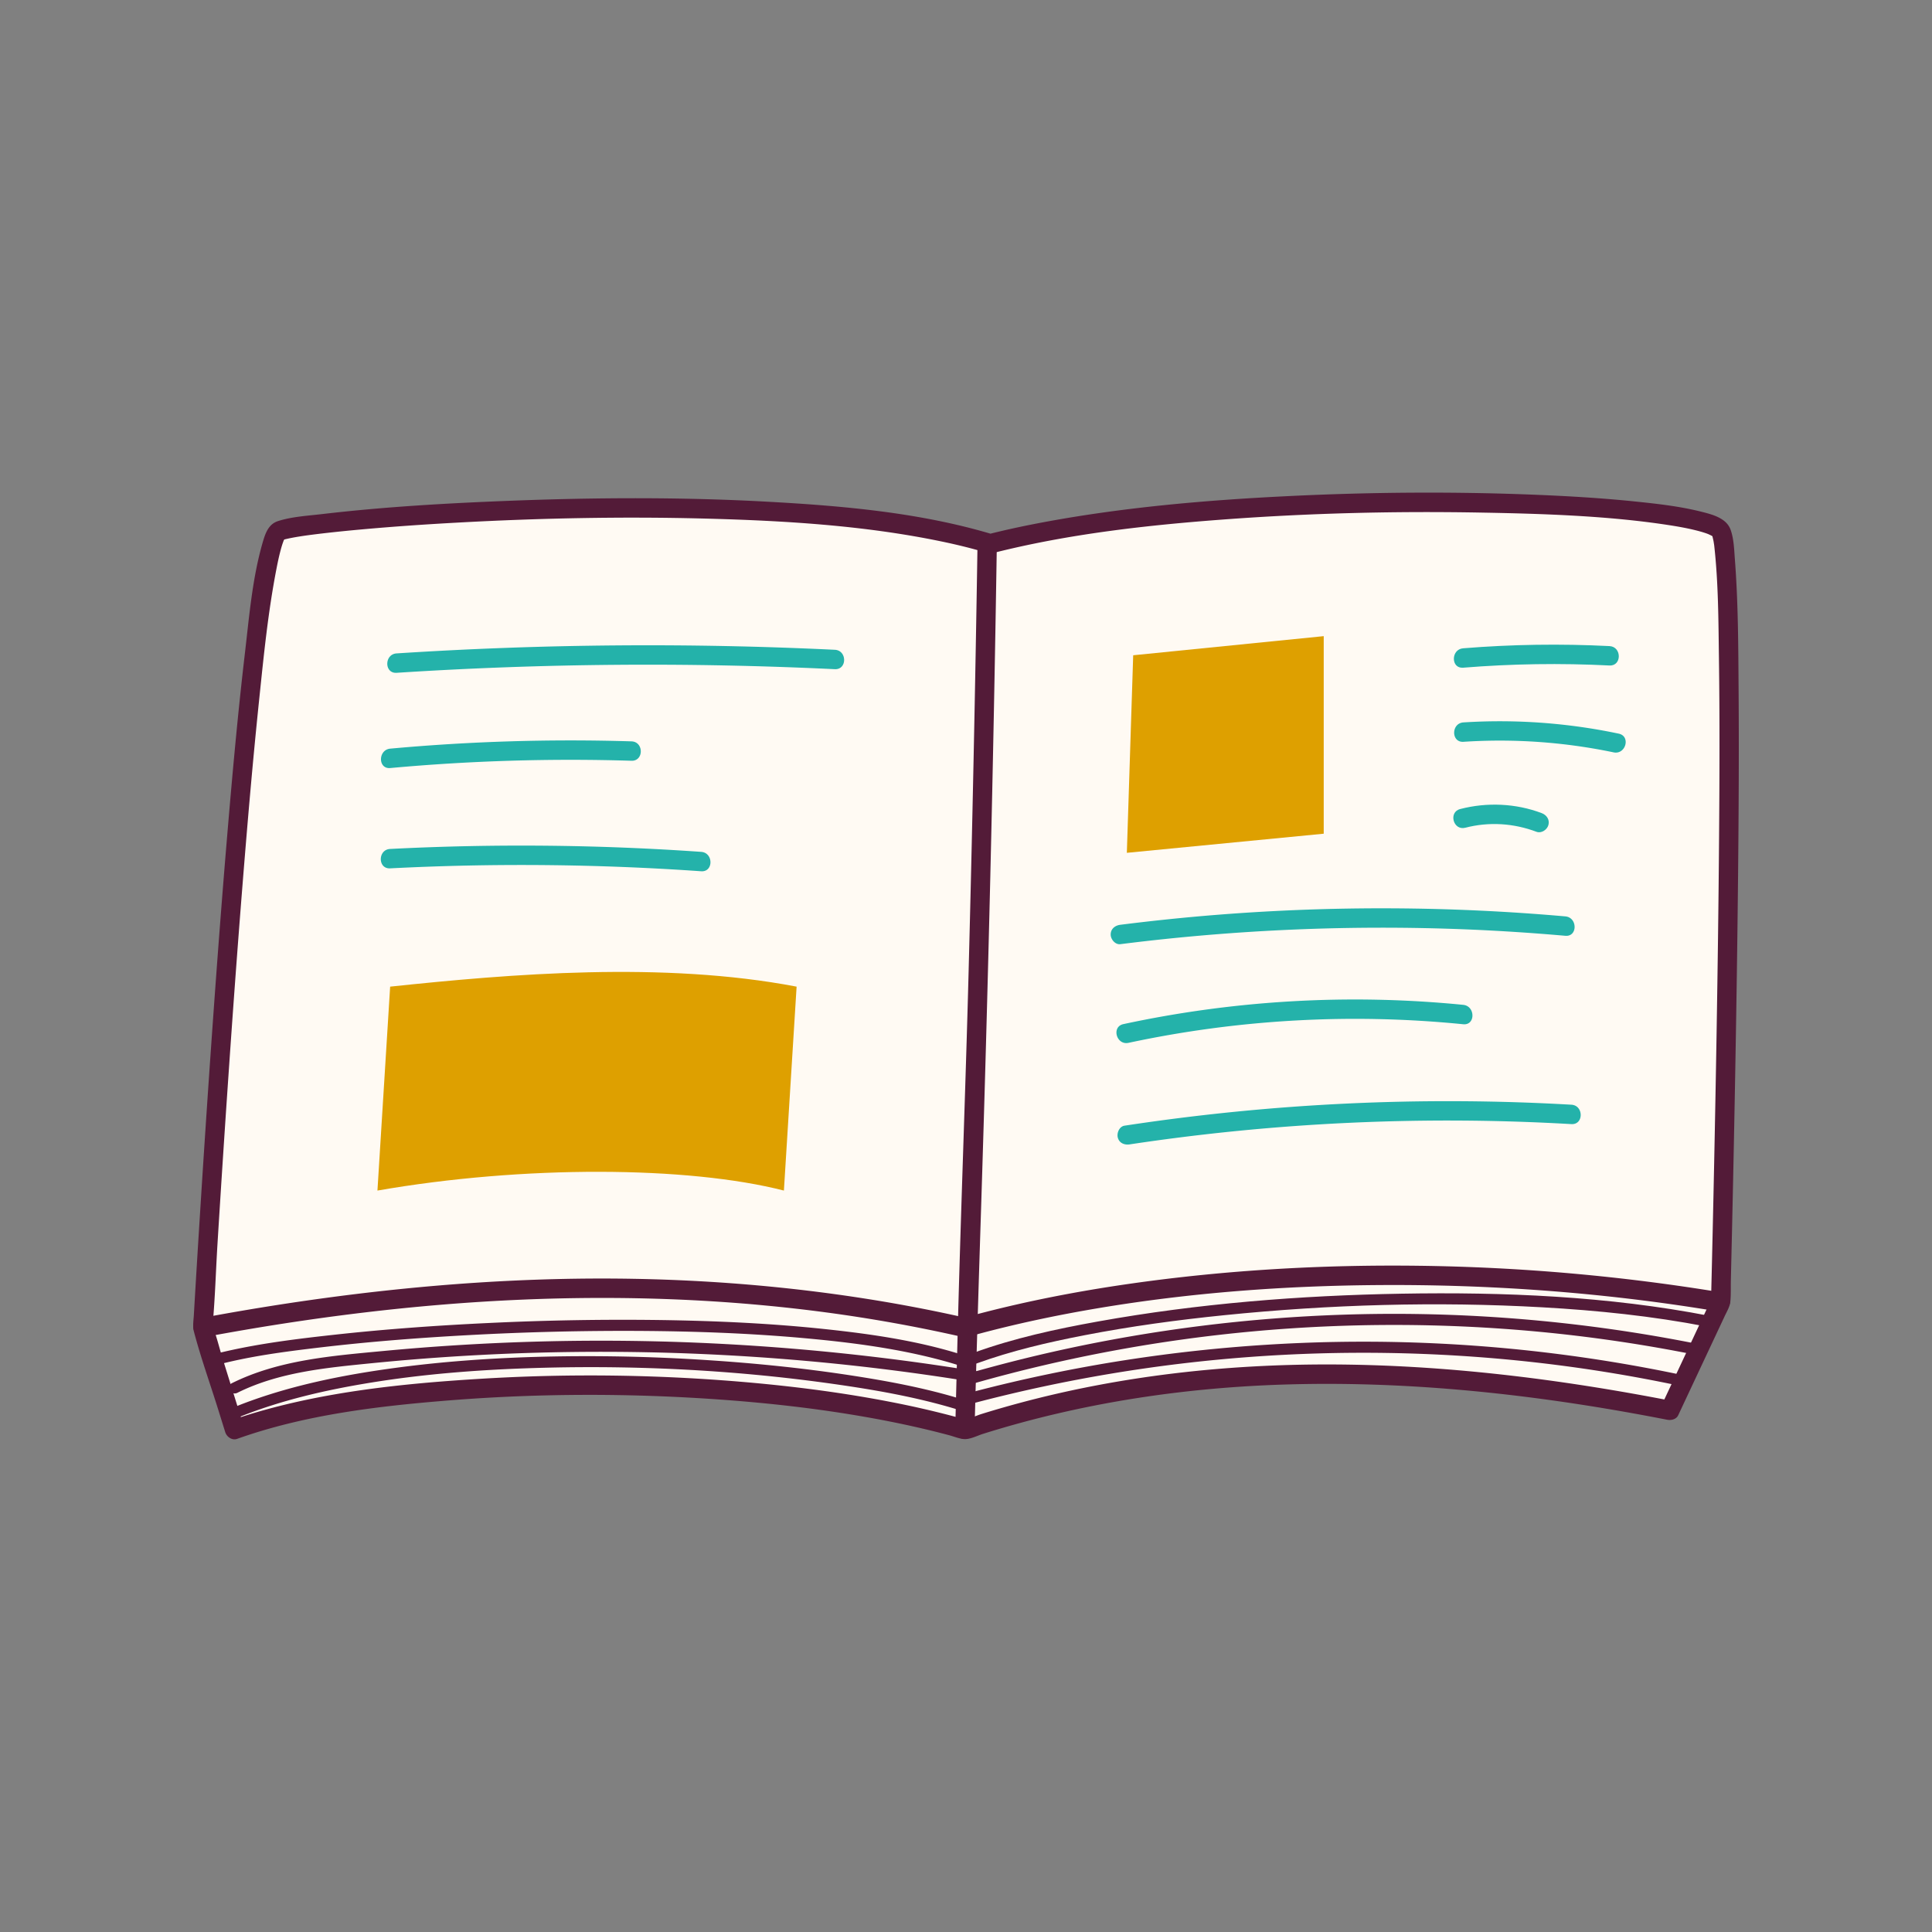
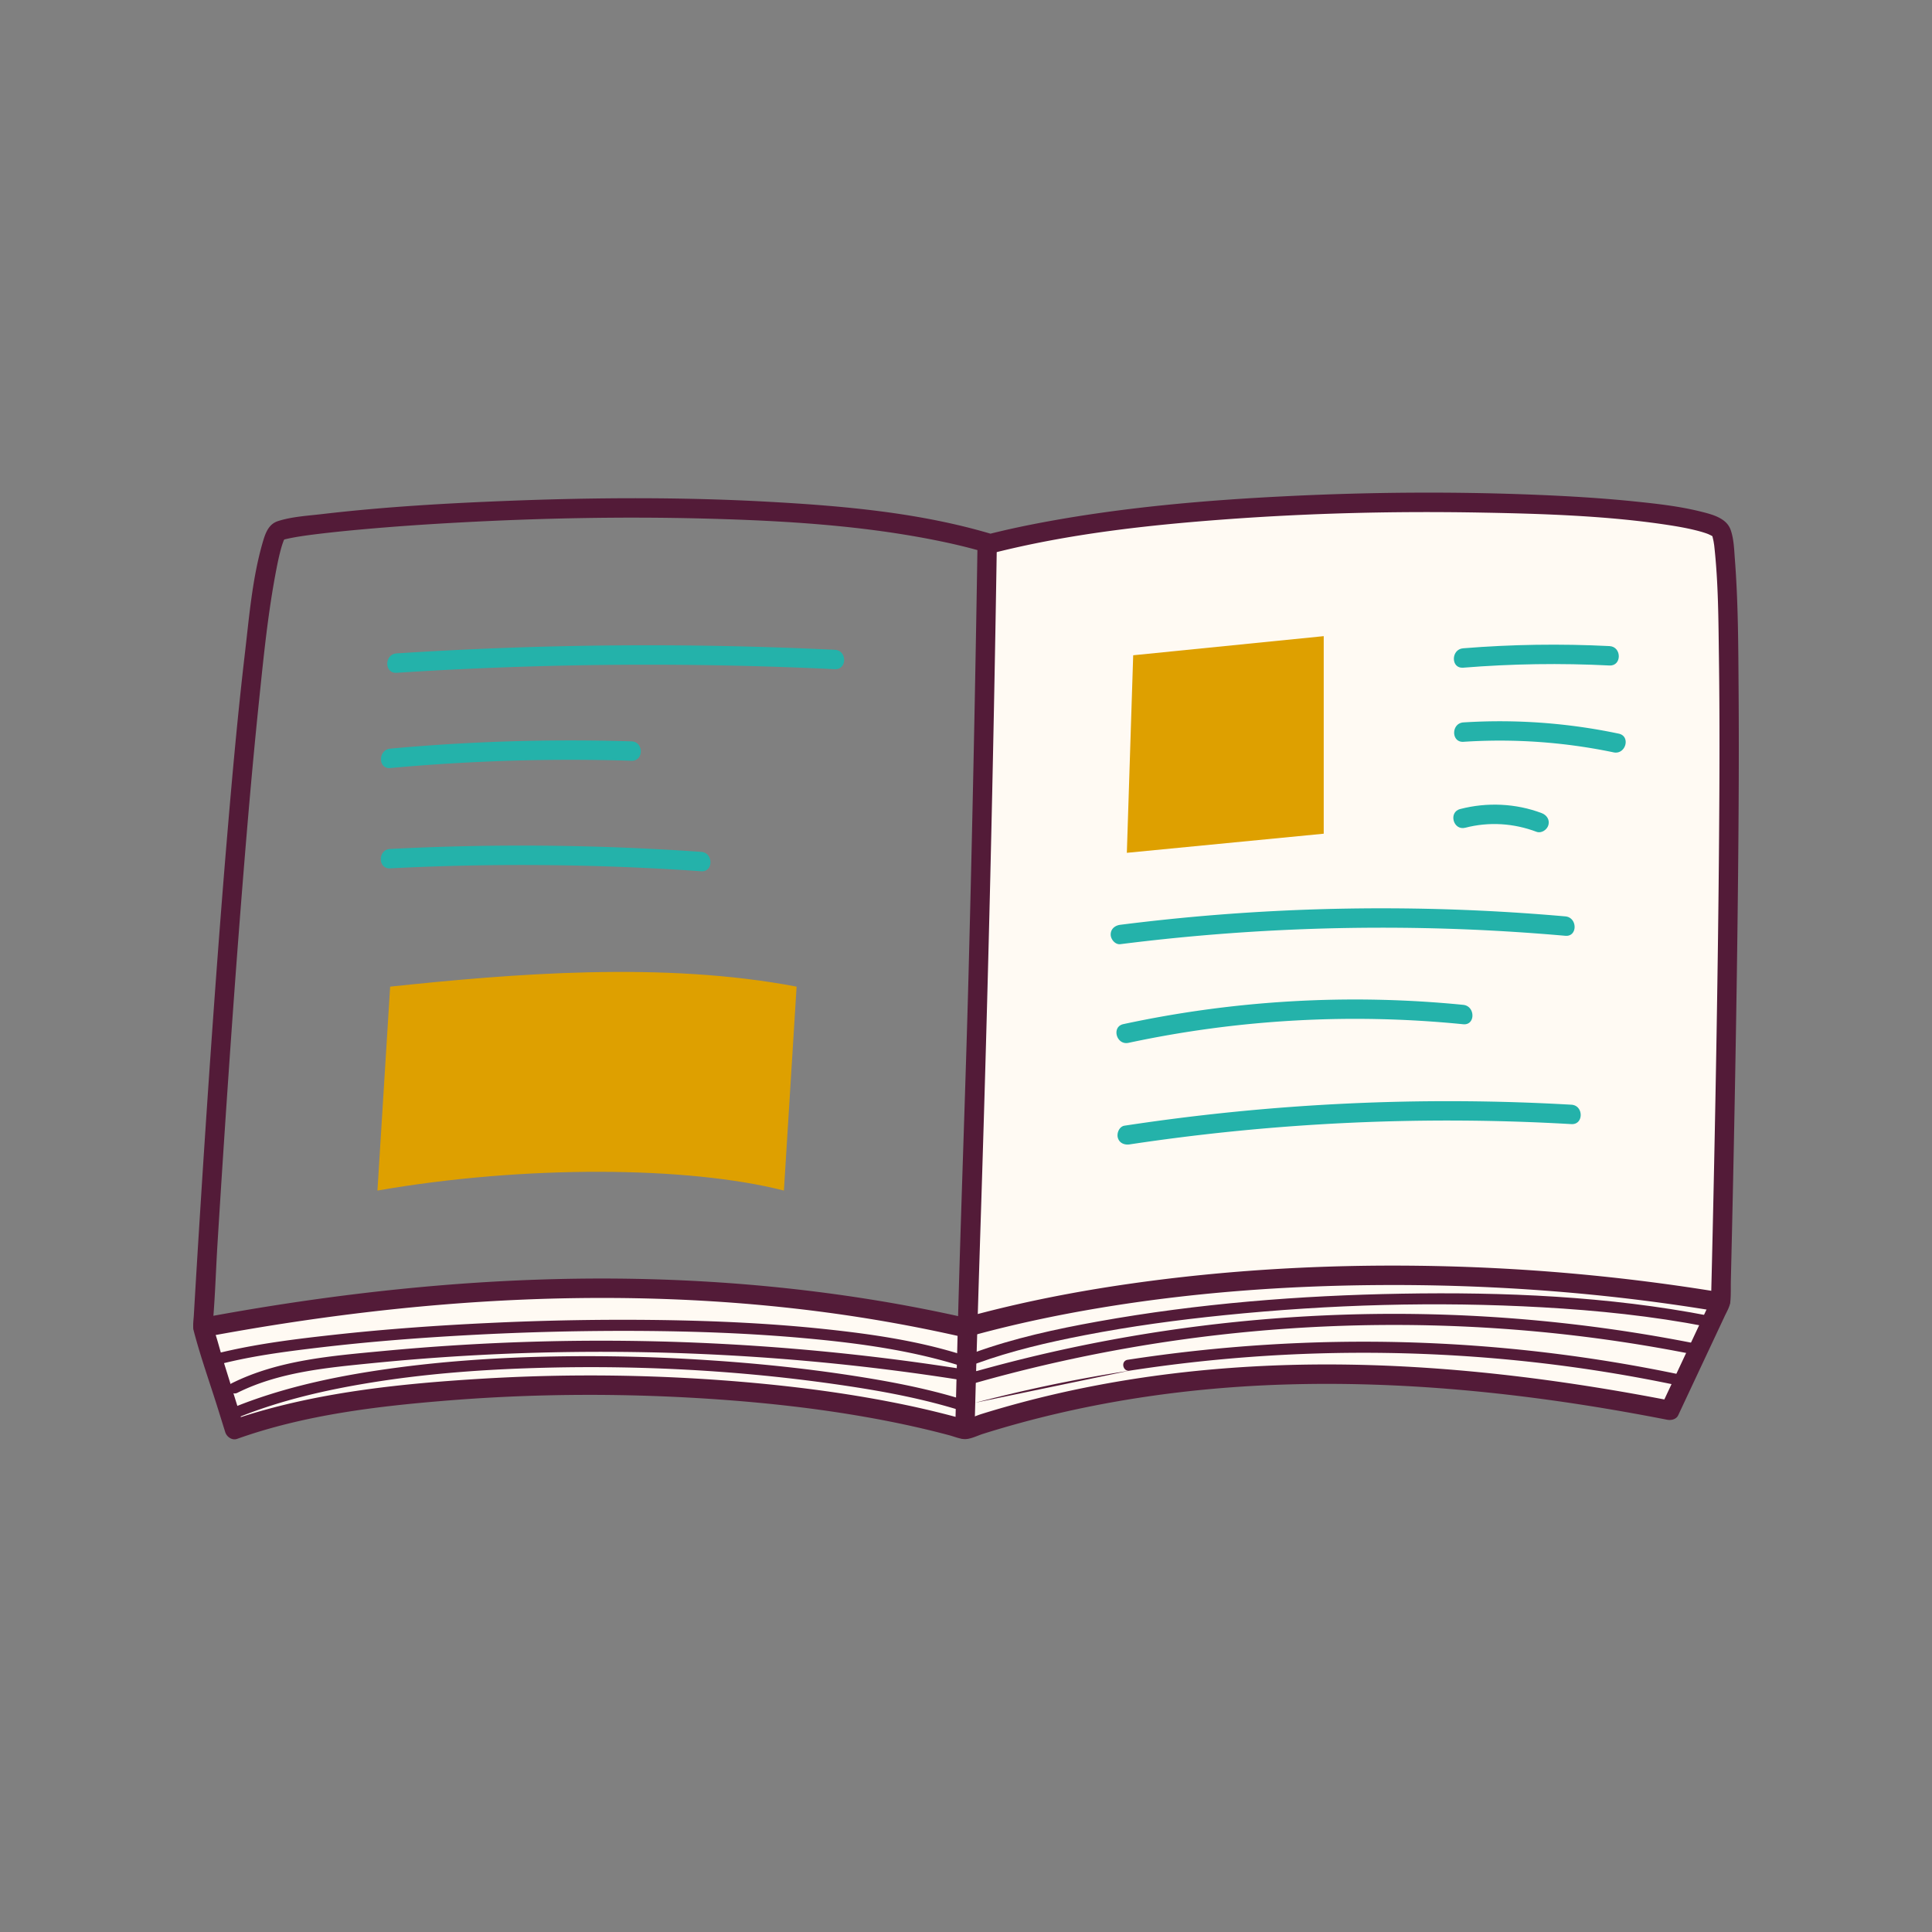
<svg xmlns="http://www.w3.org/2000/svg" data-bbox="20 50.996 160.001 98.003" viewBox="0 0 200 200" height="200" width="200" data-type="color">
  <rect x="0" y="0" width="200" height="200" fill="#808080" stroke="none" />
  <g>
    <path d="M178.121 54.97c1.972 3.298 0 79.821 0 79.821-27.494-4.598-56.803-3.292-77.966 2.566v-.026a4256.6 4256.6 0 0 0 2.038-80.936l.053-.185.27.079c24.897-6.34 73.633-4.618 75.605-1.319z" fill="#FFFAF3" data-color="1" />
    <path d="m178.121 134.791-5.259 11.215c-26.955-5.277-51.024-5.31-72.976 1.979l.27-10.627c21.162-5.859 50.471-7.165 77.965-2.567z" fill="#FFFAF3" data-color="1" />
-     <path d="m102.246 56.21-.053.185a4256.39 4256.39 0 0 1-2.038 80.936v.026c-.092.02-.177.046-.27.073-25.423-5.779-51.826-5.073-78.893 0 0 0 4.602-81.141 7.889-82.46 3.276-1.313 51.472-5.232 73.365 1.24z" fill="#FFFAF3" data-color="1" />
    <path d="m100.155 137.357-.27 10.627c-23.01-6.597-60.018-5.594-75.605 0l-3.287-10.555c27.067-5.073 53.469-5.779 78.893 0 .092-.026.177-.052.269-.072z" fill="#FFFAF3" data-color="1" />
    <path d="M41.055 69.649a403.03 403.03 0 0 1 45.364-.375c1.288.062 1.285-1.947 0-2.009a402.737 402.737 0 0 0-45.365.375c-1.278.083-1.288 2.092.001 2.009z" fill="#24B2AA" data-color="2" />
    <path d="M40.398 79.508a204.865 204.865 0 0 1 24.971-.754c1.289.04 1.287-1.969 0-2.009a204.859 204.859 0 0 0-24.971.754c-1.272.117-1.284 2.126 0 2.009z" fill="#24B2AA" data-color="2" />
    <path d="M40.385 89.892a266.52 266.52 0 0 1 32.2.301c1.286.09 1.28-1.919 0-2.009a266.523 266.523 0 0 0-32.2-.301c-1.282.065-1.29 2.074 0 2.009z" fill="#24B2AA" data-color="2" />
    <path d="M151.464 69.12c5.04-.408 10.099-.484 15.149-.228 1.288.065 1.284-1.944 0-2.009-5.05-.256-10.109-.18-15.149.228-1.275.103-1.286 2.113 0 2.009z" fill="#24B2AA" data-color="2" />
    <path d="M151.497 76.791a57.63 57.63 0 0 1 15.542 1.093c1.257.264 1.794-1.672.532-1.937a59.625 59.625 0 0 0-16.074-1.164c-1.279.082-1.288 2.091 0 2.008z" fill="#24B2AA" data-color="2" />
    <path d="M151.691 85.687c2.45-.636 5.004-.47 7.369.421.506.191 1.097-.212 1.231-.701.154-.563-.191-1.044-.699-1.235-2.685-1.012-5.66-1.141-8.433-.421-1.247.323-.719 2.26.532 1.936z" fill="#24B2AA" data-color="2" />
    <path d="M115.978 97.741a216.224 216.224 0 0 1 35.926-1.526c3.384.139 6.765.361 10.139.658 1.283.113 1.276-1.896 0-2.009a216.305 216.305 0 0 0-35.958-.171c-3.377.267-6.747.616-10.107 1.039-.541.068-.995.413-1.001 1.004-.005.491.464 1.072 1.001 1.005z" fill="#24B2AA" data-color="2" />
    <path d="M116.825 107.954a112.137 112.137 0 0 1 34.645-1.924c1.281.128 1.272-1.882 0-2.009a113.908 113.908 0 0 0-35.177 1.995c-1.26.271-.727 2.208.532 1.938z" fill="#24B2AA" data-color="2" />
    <path d="M116.945 118.467a220.995 220.995 0 0 1 45.725-2.099c1.287.074 1.283-1.935 0-2.009a222.542 222.542 0 0 0-46.257 2.17c-.539.081-.825.756-.699 1.235.151.577.699.783 1.231.703z" fill="#24B2AA" data-color="2" />
    <path d="m40.388 102.137-1.315 21.11c15.121-2.639 32.153-2.54 42.076 0l1.315-21.11c-13.806-2.639-29.585-1.32-42.076 0z" fill="#DEA000" data-color="3" />
    <path fill="#DEA000" d="m117.308 67.833-.657 20.45 20.38-1.979v-20.45l-19.723 1.979z" data-color="3" />
    <path d="M22.465 141.295c3.445-.909 7.017-1.373 10.548-1.792 5.136-.61 10.298-1.011 15.462-1.29a294.385 294.385 0 0 1 17.677-.437c5.765.034 11.536.24 17.279.766 4.777.437 9.584 1.062 14.222 2.325.477.13.951.268 1.423.414.705.218 1.006-.889.304-1.107-4.48-1.388-9.174-2.071-13.825-2.57-5.681-.609-11.398-.868-17.109-.953a288.756 288.756 0 0 0-17.924.309c-5.318.252-10.633.632-15.926 1.214-3.839.422-7.709.896-11.476 1.775-.321.075-.641.154-.959.238-.711.189-.41 1.297.304 1.108z" fill="#531B38" data-color="4" />
    <path d="M24.567 144.185c4.271-2.128 9.127-2.586 13.805-3.055a239.649 239.649 0 0 1 45.344-.226 238.03 238.03 0 0 1 17.04 2.16c.72.118 1.03-.988.304-1.107a241.047 241.047 0 0 0-30.605-3.026 239.276 239.276 0 0 0-30.817.927c-5.293.502-10.812.927-15.647 3.336-.661.328-.082 1.318.576.991z" fill="#531B38" data-color="4" />
    <path d="M24.81 146.671c4.376-1.748 9.009-2.804 13.65-3.553 5.289-.854 10.645-1.283 15.997-1.472 10.544-.373 21.182.123 31.633 1.593 4.368.615 8.76 1.374 12.987 2.66.706.215 1.008-.893.304-1.107-3.7-1.125-7.527-1.835-11.344-2.419-4.957-.758-9.953-1.263-14.956-1.583a189.757 189.757 0 0 0-16.696-.349c-5.453.131-10.905.512-16.307 1.279-4.765.676-9.53 1.645-14.07 3.274a44.55 44.55 0 0 0-1.502.57c-.676.27-.382 1.38.304 1.107z" fill="#531B38" data-color="4" />
    <path d="M101.094 141.146c3.611-1.31 7.377-2.187 11.142-2.917 4.798-.931 9.647-1.59 14.508-2.082 10.916-1.107 21.95-1.433 32.907-.816 5.699.321 11.395.904 17.002 1.993.719.14 1.027-.966.304-1.107-10.471-2.034-21.254-2.481-31.896-2.295-10.501.183-21.052 1.017-31.397 2.877-4.349.782-8.713 1.731-12.875 3.241-.686.248-.389 1.358.305 1.106z" fill="#531B38" data-color="4" />
    <path d="M100.909 143.182a158.455 158.455 0 0 1 28.913-5.368c9.79-.888 19.661-.875 29.448.044a157.619 157.619 0 0 1 16.464 2.435c.719.145 1.026-.961.304-1.107a160.325 160.325 0 0 0-29.543-3.162 161.06 161.06 0 0 0-29.511 2.326 158.879 158.879 0 0 0-16.38 3.725c-.707.201-.406 1.309.305 1.107z" fill="#531B38" data-color="4" />
-     <path d="M100.932 145.217a157.986 157.986 0 0 1 28.431-4.743 159.573 159.573 0 0 1 28.639.459 156.648 156.648 0 0 1 16.042 2.56c.718.153 1.025-.953.304-1.107a159.609 159.609 0 0 0-28.815-3.434c-9.647-.265-19.312.35-28.85 1.82a158.327 158.327 0 0 0-16.056 3.338c-.711.187-.409 1.295.305 1.107z" fill="#531B38" data-color="4" />
+     <path d="M100.932 145.217a157.986 157.986 0 0 1 28.431-4.743 159.573 159.573 0 0 1 28.639.459 156.648 156.648 0 0 1 16.042 2.56c.718.153 1.025-.953.304-1.107a159.609 159.609 0 0 0-28.815-3.434c-9.647-.265-19.312.35-28.85 1.82c-.711.187-.409 1.295.305 1.107z" fill="#531B38" data-color="4" />
    <path d="M102.782 55.32c-7.529-2.264-15.551-2.957-23.365-3.385-8.785-.481-17.6-.439-26.39-.104-6.564.251-13.146.621-19.674 1.386-1.497.175-3.127.264-4.574.727-.999.32-1.318 1.286-1.587 2.214-1.071 3.692-1.394 7.674-1.84 11.475-.717 6.112-1.272 12.243-1.791 18.375-.587 6.93-1.109 13.866-1.6 20.804-.432 6.108-.839 12.218-1.224 18.33-.232 3.669-.457 7.339-.671 11.01-.033.563-.136 1.146.009 1.696.719 2.725 1.684 5.408 2.522 8.098l.718 2.305c.152.489.706.889 1.231.701 6.97-2.488 14.539-3.389 21.874-3.977 9.415-.755 18.907-.761 28.326-.078 4.684.34 9.359.858 13.991 1.639 2.179.367 4.349.791 6.503 1.288 1.01.233 2.017.483 3.018.751.483.129.998.344 1.495.395.633.065 1.403-.347 2.006-.537 10.204-3.207 20.837-4.807 31.514-5.116 11.661-.337 23.328.8 34.806 2.817 1.508.265 3.013.546 4.516.839.406.079.935-.044 1.13-.462l3.03-6.46 1.79-3.816c.22-.468.525-.966.578-1.485.073-.713.036-1.455.054-2.17a3564.491 3564.491 0 0 0 .452-21.451c.123-6.799.226-13.598.294-20.398.065-6.447.104-12.894.056-19.341-.033-4.478-.039-8.979-.382-13.447-.078-1.012-.101-2.132-.443-3.098-.434-1.224-1.917-1.592-3.043-1.875-2.264-.569-4.617-.827-6.935-1.065-3.331-.341-6.676-.541-10.02-.679-8.564-.353-17.151-.29-25.712.127-8.662.421-17.361 1.172-25.889 2.796-1.779.339-3.55.723-5.305 1.168-1.248.316-.719 2.254.532 1.937 7.893-2.001 16.057-2.901 24.161-3.497 8.7-.64 17.437-.852 26.159-.698 6.486.115 13.267.324 19.565 1.287.964.147 1.928.315 2.875.551.35.087.699.183 1.04.3.131.045.261.094.39.146-.298-.119.054.032.161.088.085.044.162.1.241.153-.078-.052-.196-.174-.08-.054.13.135-.044-.04-.065-.099.103.284-.037-.284.044.097.036.171.083.339.114.511.02.109.035.219.053.329.049.297-.022-.222.021.159.424 3.816.429 7.69.482 11.525.085 6.127.063 12.255.017 18.382-.051 6.767-.143 13.533-.255 20.299a3390.84 3390.84 0 0 1-.565 27.322c-.005.202-.067.493-.017.691.039.155.291-.673.082-.35-.193.299-.317.676-.468.998l-3.84 8.187-.898 1.915 1.13-.462c-11.684-2.28-23.565-3.762-35.481-3.786-10.835-.022-21.705 1.188-32.181 4.01-1.296.349-2.585.722-3.867 1.12-.549.17-1.165.477-1.732.554.191-.026-.011-.013-.1-.028-.127-.021-.263-.074-.388-.108a97.608 97.608 0 0 0-7.175-1.667c-4.601-.894-9.256-1.514-13.921-1.949a186.418 186.418 0 0 0-28.766-.434c-7.846.484-15.88 1.318-23.437 3.591-.693.209-1.381.434-2.063.677l1.231.701-2.214-7.11c-.335-1.077-.594-2.228-1.02-3.274-.13-.318-.025.078-.016.059.027-.056.008-.17.013-.232.255-2.79.331-5.608.503-8.404.343-5.556.703-11.111 1.083-16.664.465-6.797.957-13.593 1.499-20.385.514-6.441 1.065-12.88 1.734-19.306.484-4.647.911-8.986 1.787-13.512.127-.656.265-1.312.439-1.958.066-.244.136-.488.22-.726.033-.095.071-.189.106-.283-.044.121-.093.173.017-.023.033-.059.077-.122.104-.184.074-.171-.192.218-.027.042.064-.068-.218.151-.202.128-.067.101-.057.016.115-.027.558-.138 1.12-.242 1.688-.33a33.213 33.213 0 0 1 .868-.127l.197-.026c.522-.068 1.044-.131 1.566-.191a161.36 161.36 0 0 1 3.801-.383c3.339-.301 6.684-.528 10.031-.709 8.429-.456 16.88-.628 25.319-.41 8.208.212 16.515.694 24.573 2.366 1.622.336 3.231.73 4.818 1.207 1.235.376 1.764-1.562.531-1.933z" fill="#531B38" data-color="4" />
    <path d="M21.259 138.398c10.775-2.013 21.671-3.38 32.625-3.852 10.566-.456 21.181-.084 31.668 1.318a158.07 158.07 0 0 1 13.636 2.438c.666.149 1.093.059 1.743-.117 4.196-1.14 8.455-2.039 12.741-2.76 9.628-1.618 19.406-2.333 29.164-2.396 10.399-.068 20.82.614 31.112 2.119 1.305.191 2.607.396 3.908.612 1.26.21 1.802-1.726.532-1.937a208.27 208.27 0 0 0-31.533-2.791c-9.947-.126-19.911.44-29.763 1.843-4.498.64-8.973 1.464-13.391 2.527-1.029.248-2.056.509-3.078.784-.588.158-.754.21-1.334.081a157.606 157.606 0 0 0-9.841-1.853c-10.521-1.641-21.181-2.264-31.822-2.004-10.985.268-21.938 1.456-32.766 3.31-1.379.236-2.756.484-4.131.741-1.267.236-.731 2.173.53 1.937z" fill="#531B38" data-color="4" />
    <path d="M101.191 56.395c-.23 14.728-.537 29.455-.92 44.18-.331 12.702-.833 25.4-1.152 38.102l-.234 9.307c-.032 1.293 1.969 1.292 2.002 0 .191-7.603.43-15.203.672-22.804a4222.743 4222.743 0 0 0 1.633-68.785c.021-1.293-1.981-1.293-2.001 0z" fill="#531B38" data-color="4" />
  </g>
</svg>